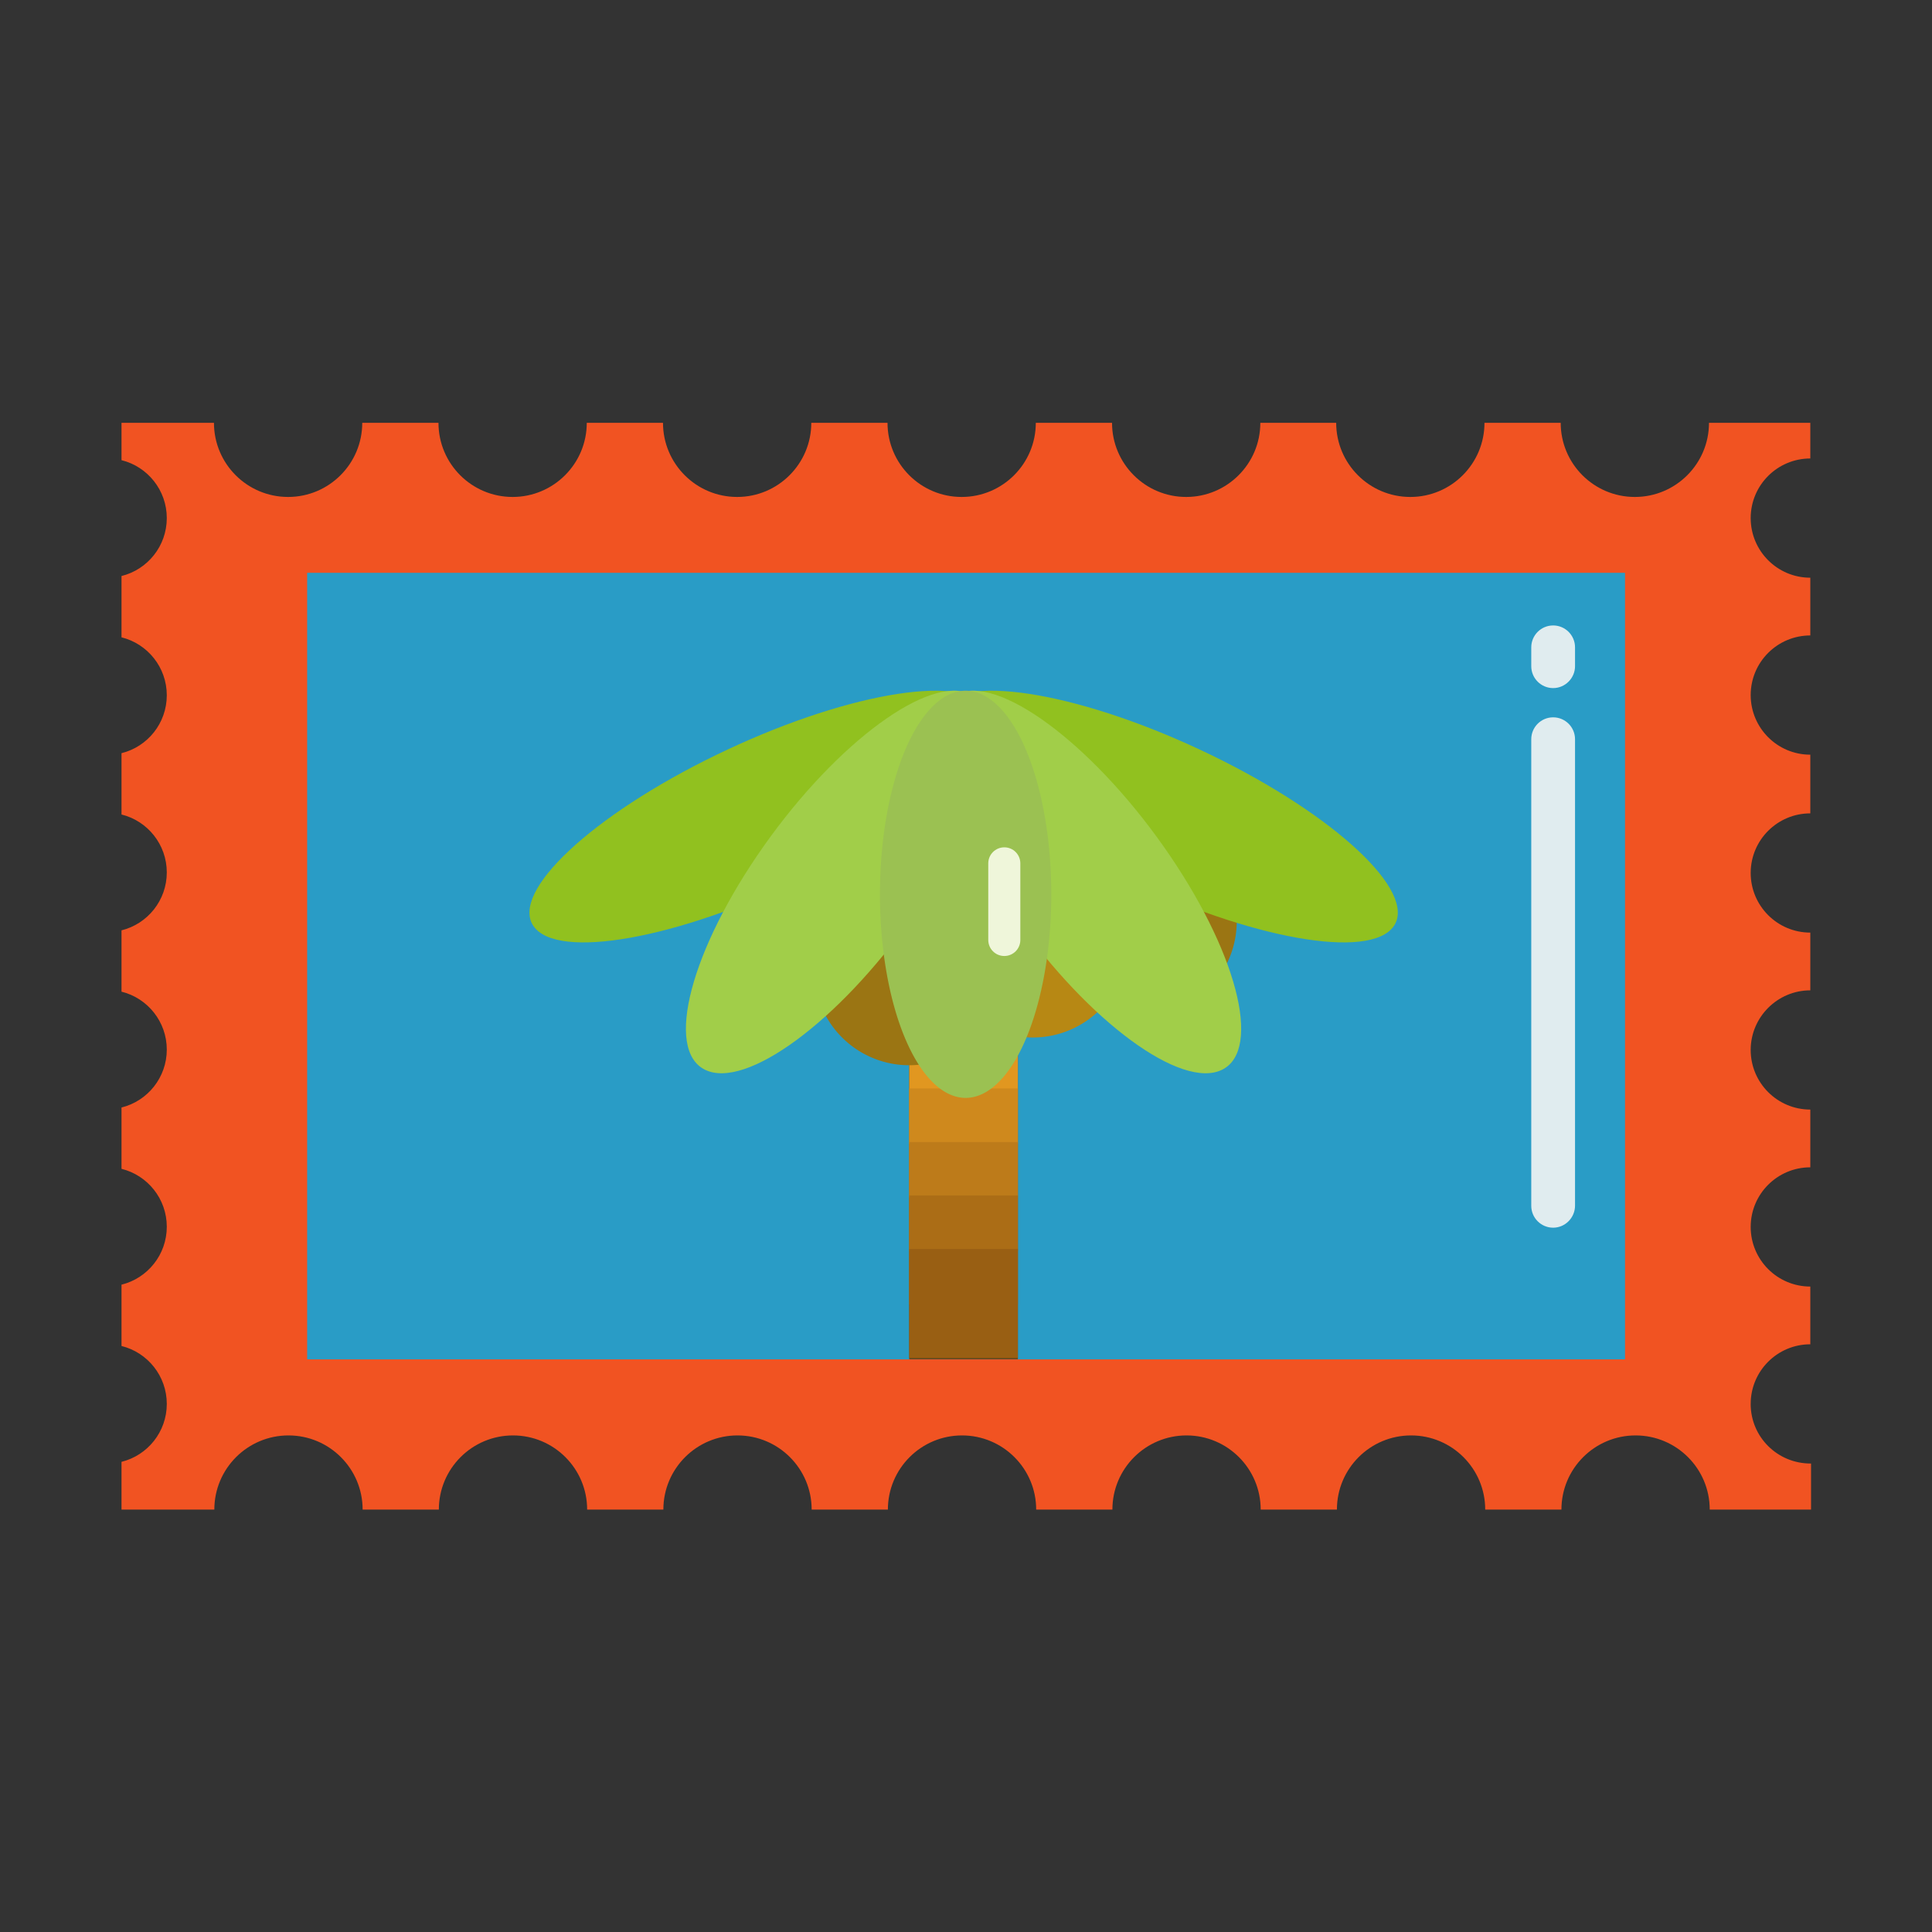
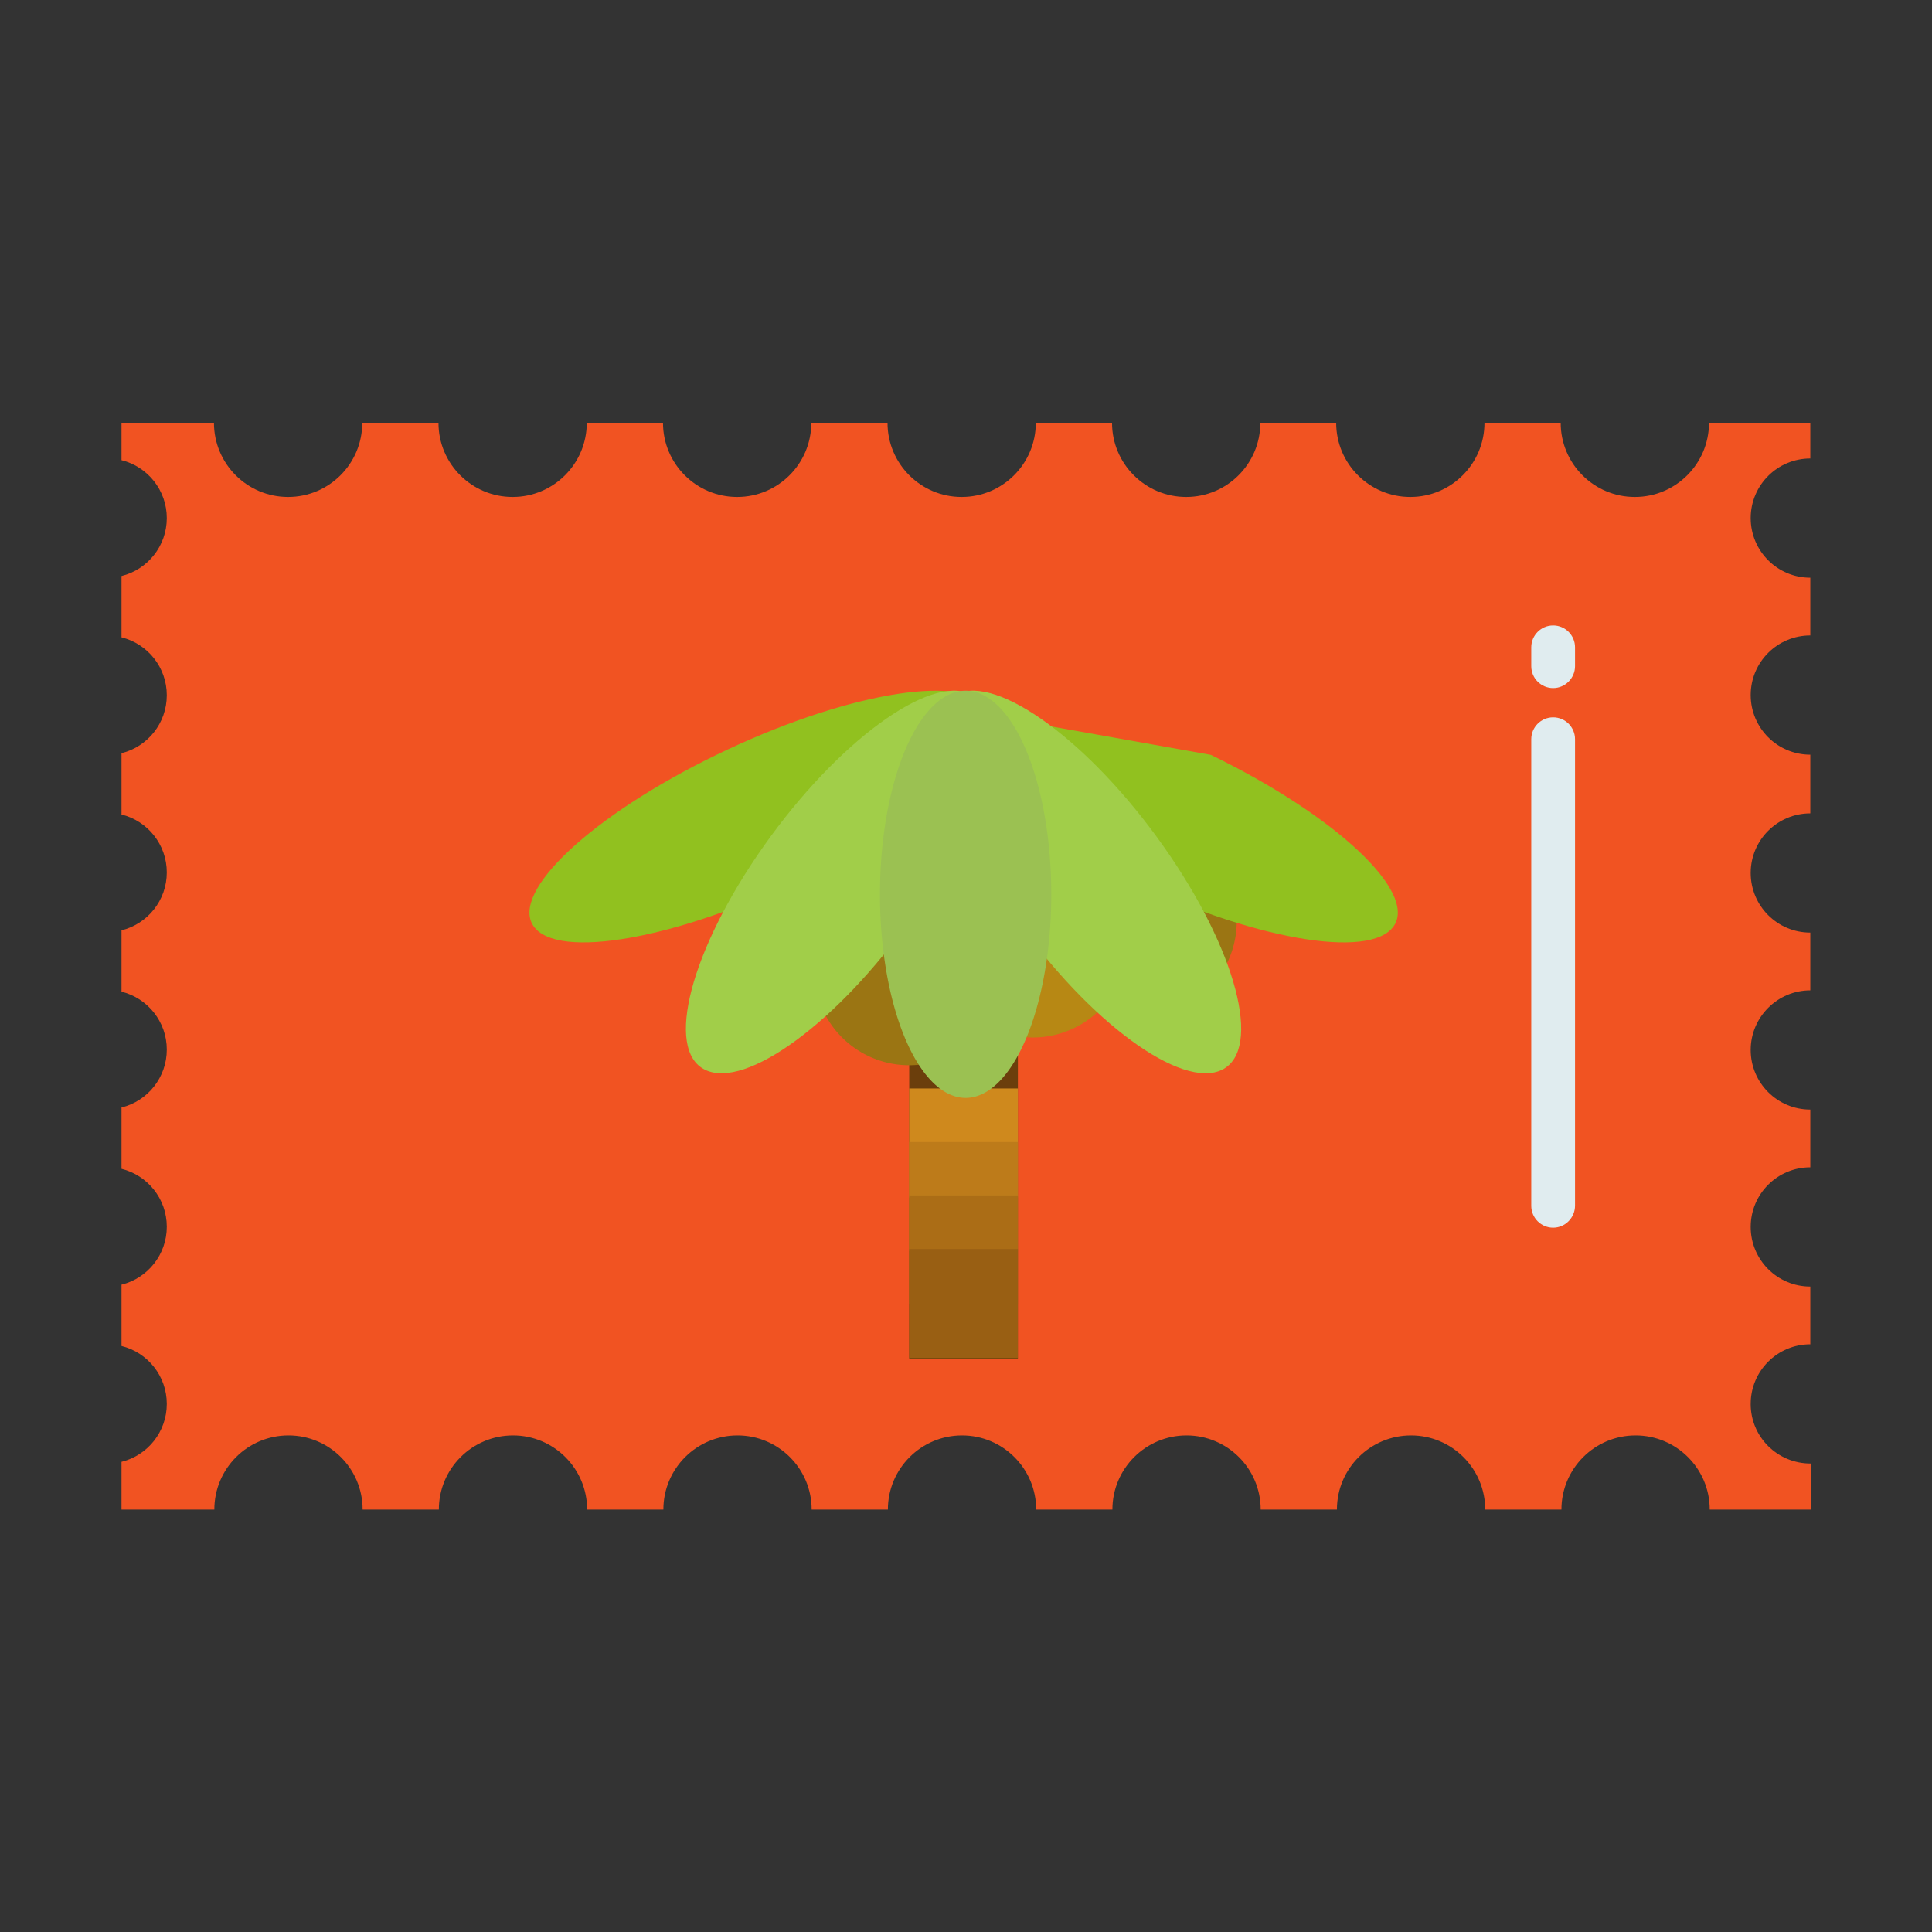
<svg xmlns="http://www.w3.org/2000/svg" width="800px" height="800px" viewBox="0 0 1024 1024" class="icon" version="1.1">
  <rect x="0" y="0" width="1024" height="1024" fill="#333333" stroke="none" />
  <path d="M927.9 744.1c0-17.5 14.2-31.6 31.6-31.6v-30.6c-17.5 0-31.6-14.2-31.6-31.6 0-17.5 14.2-31.6 31.6-31.6v-30.6c-17.5 0-31.6-14.2-31.6-31.6s14.2-31.6 31.6-31.6v-30.6c-17.5 0-31.6-14.2-31.6-31.6 0-17.5 14.2-31.6 31.6-31.6V400c-17.5 0-31.6-14.2-31.6-31.6 0-17.5 14.2-31.6 31.6-31.6v-30.6c-17.5 0-31.6-14.2-31.6-31.6 0-17.5 14.2-31.6 31.6-31.6v-18.9h-53.7c0 21.7-17.6 39.3-39.3 39.3-21.7 0-39.3-17.6-39.3-39.3h-40.4c0 21.7-17.6 39.3-39.3 39.3-21.7 0-39.3-17.6-39.3-39.3H668c0 21.7-17.6 39.3-39.3 39.3s-39.3-17.6-39.3-39.3H549c0 21.7-17.6 39.3-39.3 39.3-21.7 0-39.3-17.6-39.3-39.3H430c0 21.7-17.6 39.3-39.3 39.3s-39.3-17.6-39.3-39.3H311c0 21.7-17.6 39.3-39.3 39.3s-39.3-17.6-39.3-39.3H192c0 21.7-17.6 39.3-39.3 39.3s-39.3-17.6-39.3-39.3h-49v19.8c13.8 3.4 24 15.9 24 30.7 0 14.8-10.2 27.3-24 30.7v32.5c13.8 3.4 24 15.9 24 30.7s-10.2 27.3-24 30.7v32.5c13.8 3.4 24 15.9 24 30.7 0 14.8-10.2 27.3-24 30.7v32.5c13.8 3.4 24 15.9 24 30.7 0 14.8-10.2 27.3-24 30.7v32.5c13.8 3.4 24 15.9 24 30.7 0 14.8-10.2 27.3-24 30.7v32.5c13.8 3.4 24 15.9 24 30.7 0 14.8-10.2 27.3-24 30.7v25.3h49.2c0-21.7 17.6-39.3 39.3-39.3s39.3 17.6 39.3 39.3h40.4c0-21.7 17.6-39.3 39.3-39.3s39.3 17.6 39.3 39.3h40.4c0-21.7 17.6-39.3 39.3-39.3s39.3 17.6 39.3 39.3h40.4c0-21.7 17.6-39.3 39.3-39.3 21.7 0 39.3 17.6 39.3 39.3h40.4c0-21.7 17.6-39.3 39.3-39.3s39.3 17.6 39.3 39.3h40.4c0-21.7 17.6-39.3 39.3-39.3 21.7 0 39.3 17.6 39.3 39.3h40.4c0-21.7 17.6-39.3 39.3-39.3 21.7 0 39.3 17.6 39.3 39.3h53.7v-24.4c-17.8 0.1-32-14.1-32-31.6z" fill="#F15322" />
-   <path d="M162.8 303.6h698.5v416.9H162.8z" fill="#299CC6" />
  <path d="M823.2 650.7c-6.4 0-11.6-5.2-11.6-11.6V391.8c0-6.4 5.2-11.6 11.6-11.6 6.4 0 11.6 5.2 11.6 11.6V639c0 6.4-5.2 11.7-11.6 11.7zM823.2 364.7c-6.4 0-11.6-5.2-11.6-11.6v-10c0-6.4 5.2-11.6 11.6-11.6 6.4 0 11.6 5.2 11.6 11.6v10c0 6.3-5.2 11.6-11.6 11.6z" fill="#E0ECEF" />
  <path d="M481.9 548.5h57.6v171.9h-57.6z" fill="#6B3E0C" />
-   <path d="M481.9 548.5h57.6v57.8h-57.6z" fill="#E19720" />
  <path d="M481.9 576.9h57.6v57.8h-57.6z" fill="#CF891D" />
  <path d="M481.9 605.3h57.6v57.8h-57.6z" fill="#BD7B1A" />
  <path d="M481.9 633.6h57.6v57.8h-57.6z" fill="#AB6D16" />
  <path d="M481.9 662h57.6v57.8h-57.6z" fill="#995F13" />
  <path d="M481.9 514.2m-50.4 0a50.4 50.4 0 1 0 100.8 0 50.4 50.4 0 1 0-100.8 0Z" fill="#9B7513" />
  <path d="M605.1 488.3m-50.4 0a50.4 50.4 0 1 0 100.8 0 50.4 50.4 0 1 0-100.8 0Z" fill="#9B7513" />
  <path d="M547.4 499.5m-50.4 0a50.4 50.4 0 1 0 100.8 0 50.4 50.4 0 1 0-100.8 0Z" fill="#B78814" />
-   <path d="M641.8 400.1c66.1 32.1 109.5 72.7 96.9 90.8s-76.4 6.7-142.6-25.4-109.5-72.7-96.9-90.8c12.6-18.1 76.4-6.7 142.6 25.4z" fill="#91C11F" />
+   <path d="M641.8 400.1c66.1 32.1 109.5 72.7 96.9 90.8s-76.4 6.7-142.6-25.4-109.5-72.7-96.9-90.8z" fill="#91C11F" />
  <path d="M616.5 448.3c38.8 55 52.8 108.1 31.2 118.7-21.6 10.6-70.6-25.4-109.4-80.4-38.8-55-52.8-108.1-31.2-118.7 21.6-10.5 70.6 25.4 109.4 80.4z" fill="#A1CE49" />
  <path d="M379.7 400.1c-66.1 32.1-109.5 72.7-96.9 90.8s76.4 6.7 142.6-25.4 109.5-72.7 96.9-90.8c-12.7-18.1-76.5-6.7-142.6 25.4z" fill="#91C11F" />
  <path d="M404.9 448.3c-38.8 55-52.8 108.1-31.2 118.7 21.6 10.6 70.6-25.4 109.4-80.4s52.8-108.1 31.2-118.7c-21.6-10.5-70.6 25.4-109.4 80.4z" fill="#A1CE49" />
  <path d="M466.4 474a45.4 107.9 0 1 0 90.8 0 45.4 107.9 0 1 0-90.8 0Z" fill="#9BC152" />
-   <path d="M532.3 506.7c-4.7 0-8.5-3.8-8.5-8.5v-40.6c0-4.7 3.8-8.5 8.5-8.5s8.5 3.8 8.5 8.5v40.6c0 4.7-3.8 8.5-8.5 8.5z" fill="#EFF6DA" />
</svg>